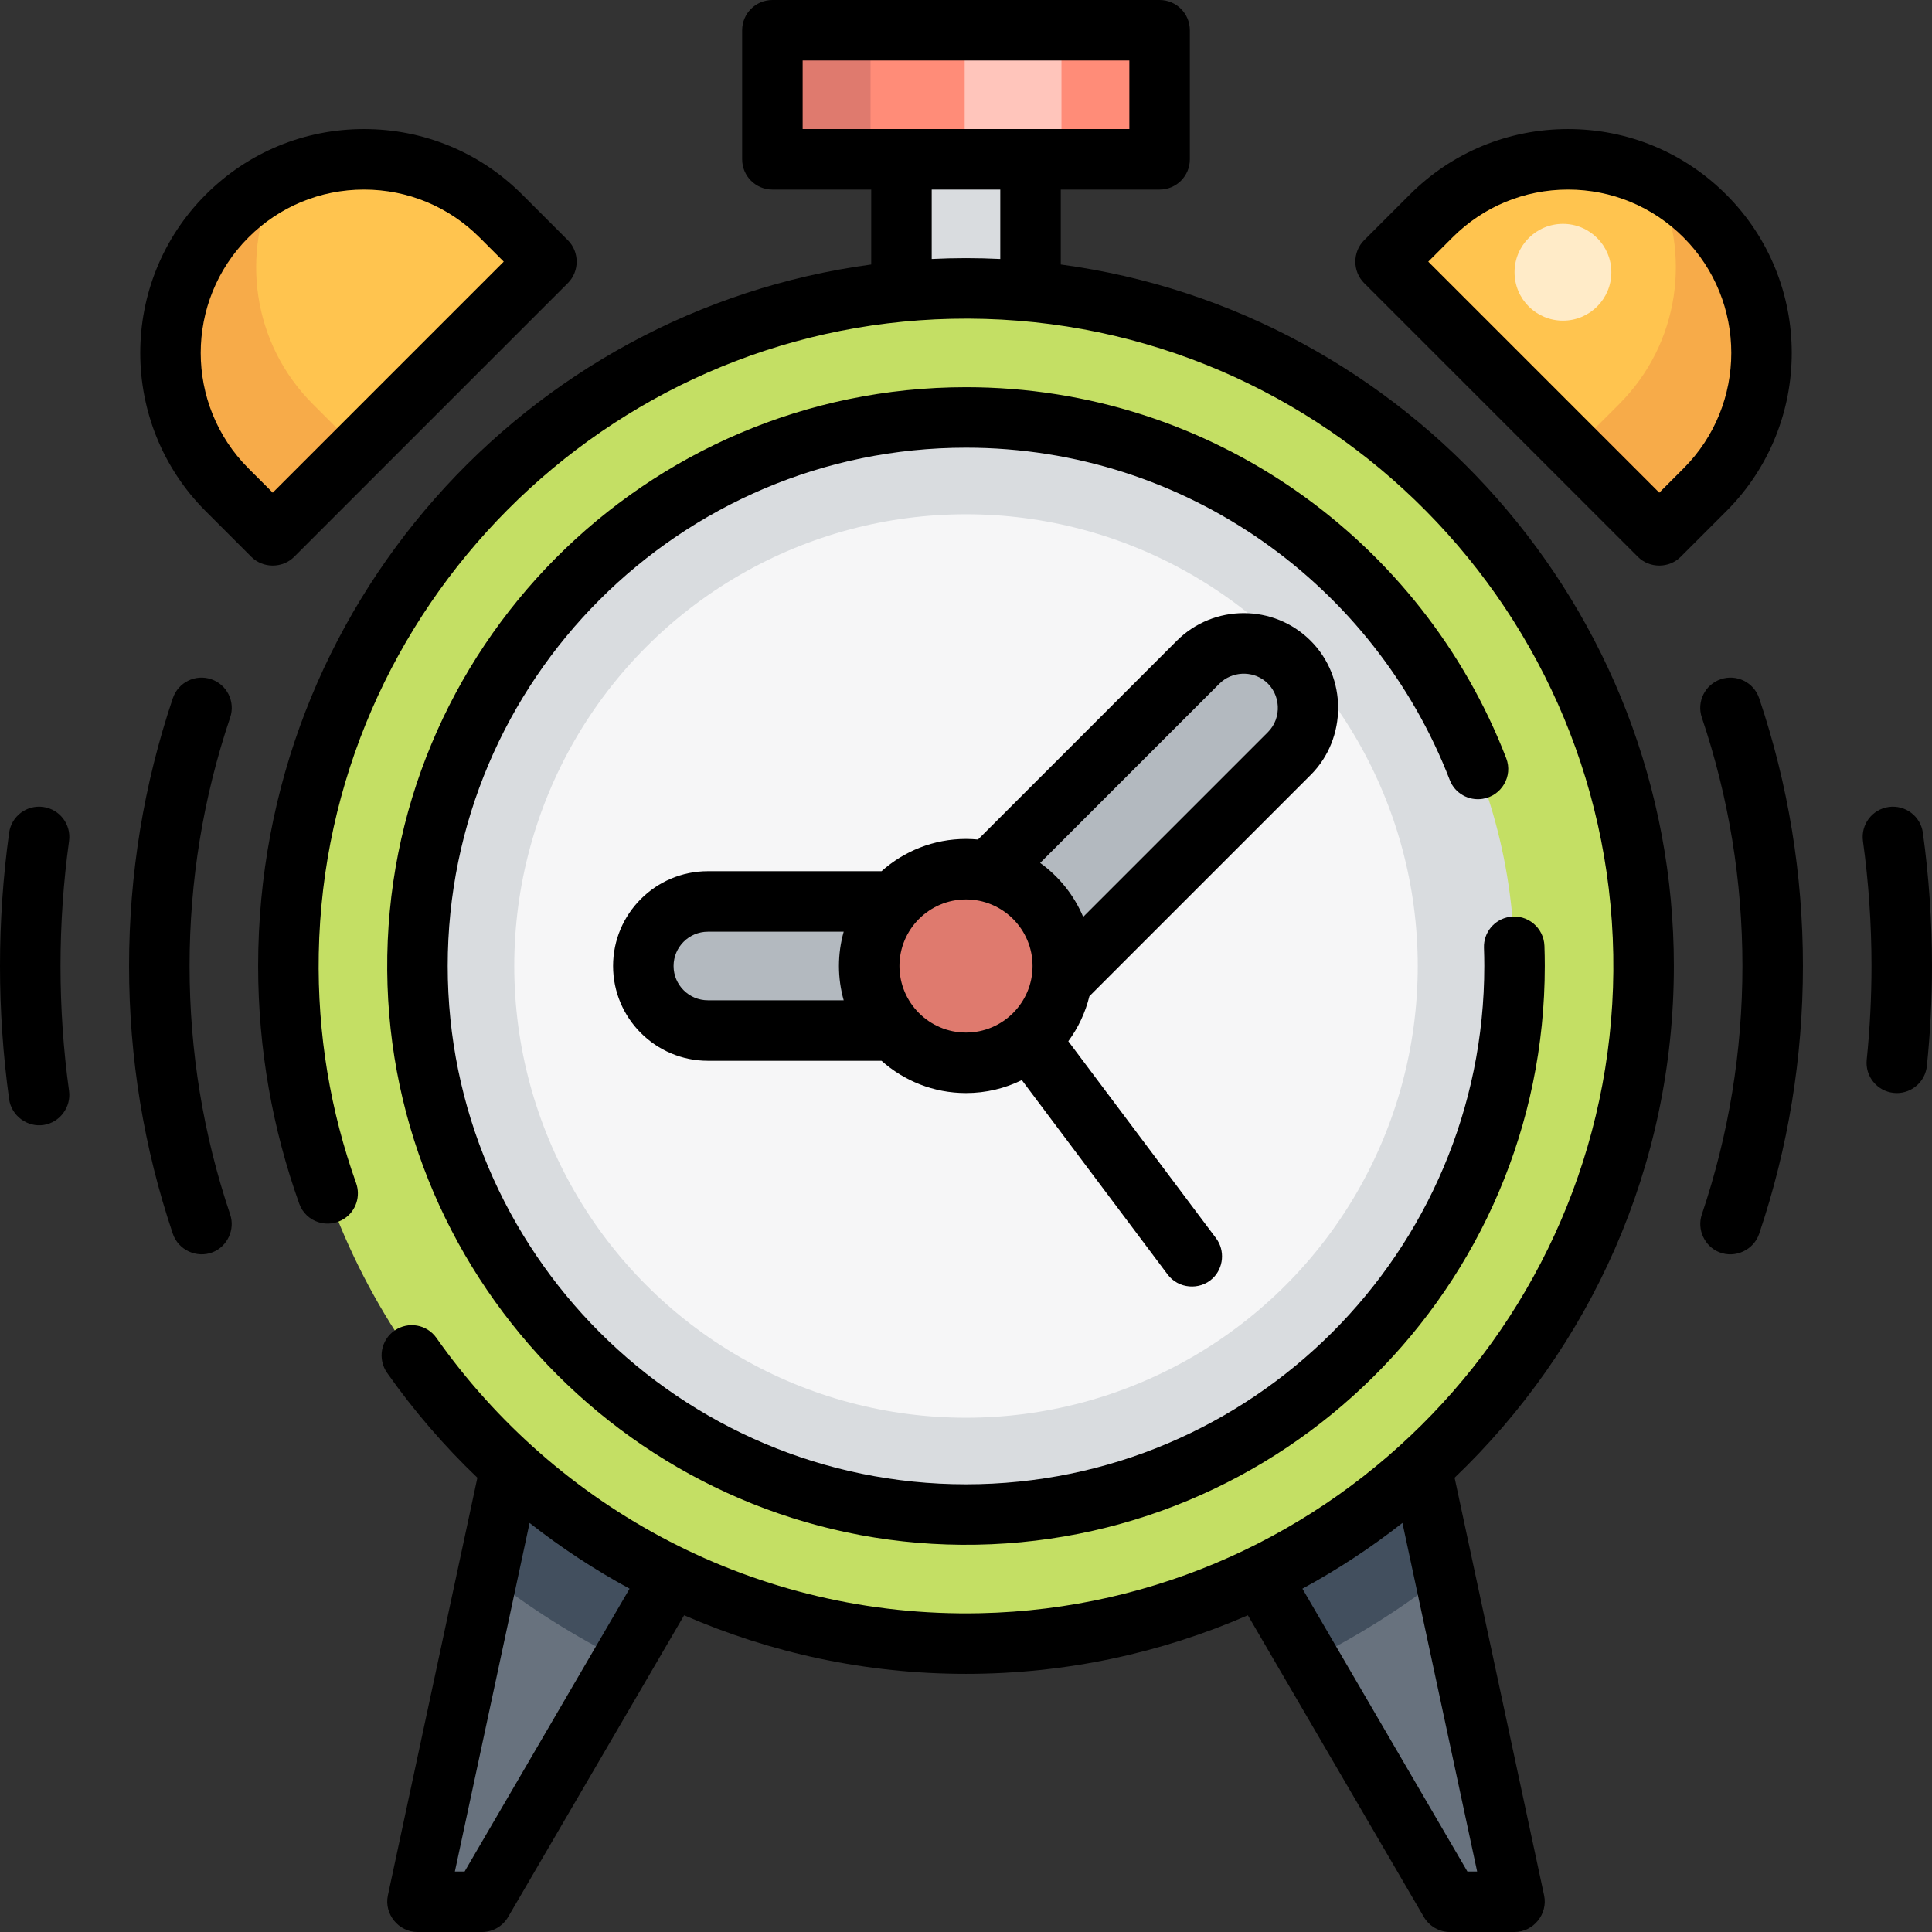
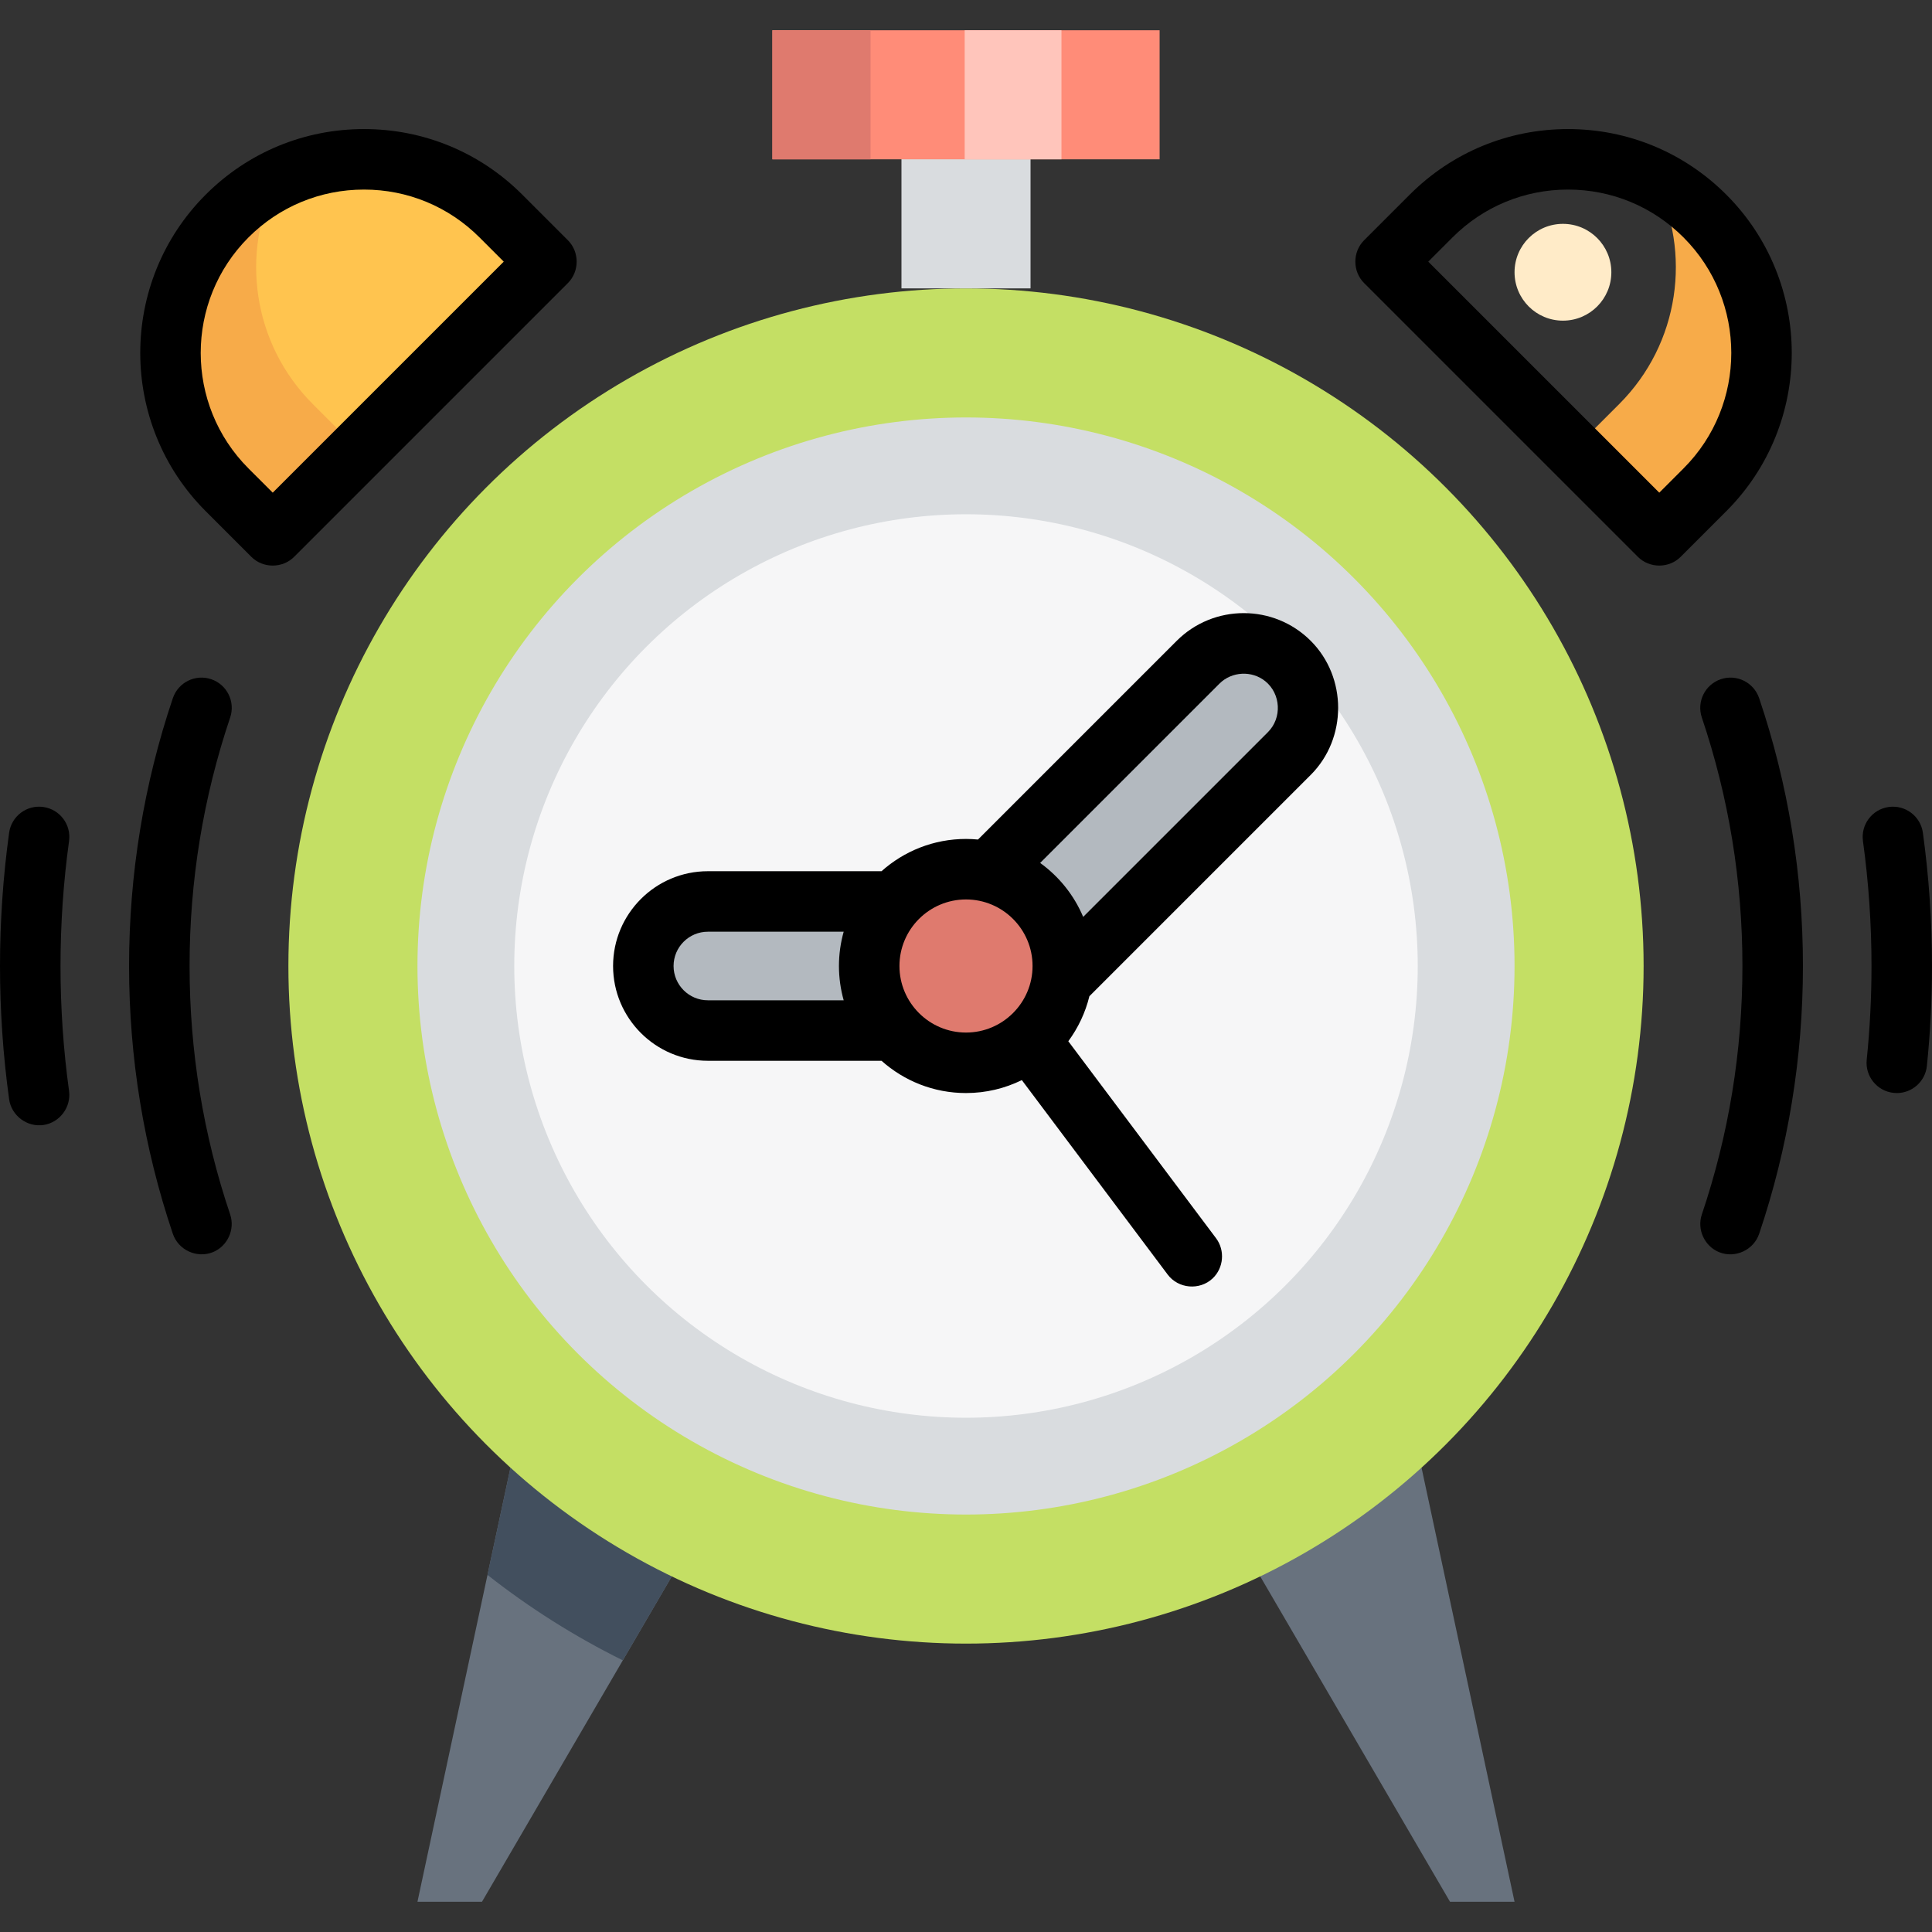
<svg xmlns="http://www.w3.org/2000/svg" version="1.1" id="Layer_1" x="0px" y="0px" viewBox="0 0 512 512" style="enable-background:new 0 0 512 512;" xml:space="preserve">
  <rect x="0" y="0" width="512" height="512" fill="#333333" stroke="none" />
  <g>
    <polygon style="fill:#68727E;" points="401.37,503.983 384.268,503.983 324.41,401.37 375.717,384.267  " />
    <polygon style="fill:#68727E;" points="110.631,503.983 127.733,503.983 187.591,401.37 136.284,384.267  " />
  </g>
  <g>
-     <path style="fill:#424F5E;" d="M375.717,384.267L324.41,401.37l22.54,38.639c12.759-6.318,24.774-13.914,35.861-22.638   L375.717,384.267z" />
    <path style="fill:#424F5E;" d="M136.284,384.267l-7.093,33.104c11.087,8.724,23.102,16.32,35.861,22.638l22.539-38.639   L136.284,384.267z" />
  </g>
  <circle style="fill:#C4DF64;" cx="256.001" cy="256" r="179.574" />
  <circle style="fill:#D9DCDF;" cx="256.001" cy="256" r="145.37" />
  <circle style="fill:#F6F6F7;" cx="256.001" cy="256" r="119.716" />
-   <path style="fill:#FFC44F;" d="M439.724,141.901l-72.559-72.559l12.093-12.093c20.036-20.036,52.522-20.036,72.559,0l0,0  c20.036,20.036,20.036,52.522,0,72.559L439.724,141.901z" />
  <path style="fill:#F7AB49;" d="M451.818,57.249L451.818,57.249c-3.969-3.969-8.431-7.138-13.184-9.536  c9.702,19.239,6.532,43.307-9.536,59.375l-12.093,12.093l22.719,22.719l12.093-12.093  C471.854,109.771,471.854,77.285,451.818,57.249z" />
  <circle style="fill:#FFEBC8;" cx="97.804" cy="72.15" r="12.827" />
  <path style="fill:#FFC44F;" d="M72.277,141.901l72.559-72.559l-12.093-12.093c-20.036-20.036-52.522-20.036-72.559,0l0,0  c-20.036,20.036-20.036,52.522,0,72.559L72.277,141.901z" />
  <path style="fill:#F7AB49;" d="M73.367,47.713c-4.752,2.396-9.215,5.567-13.184,9.536l0,0c-20.036,20.036-20.036,52.522,0,72.559  l12.093,12.093l22.719-22.719l-12.093-12.093C66.835,91.021,63.666,66.952,73.367,47.713z" />
  <circle style="fill:#FFEBC8;" cx="414.197" cy="72.15" r="12.827" />
  <g>
    <path style="fill:#B3B9BF;" d="M341.691,199.684l-78.605,78.605l-24.187-24.187l78.605-78.605c6.678-6.678,17.507-6.678,24.186,0   l0,0C348.369,182.177,348.369,193.005,341.691,199.684z" />
    <path style="fill:#B3B9BF;" d="M187.591,238.898h59.858v34.205h-59.858c-9.446,0-17.102-7.656-17.102-17.102l0,0   C170.489,246.554,178.146,238.898,187.591,238.898z" />
  </g>
  <circle style="fill:#DF7A6E;" cx="256.001" cy="256" r="25.653" />
  <rect x="238.898" y="33.67" style="fill:#D9DCDF;" width="34.205" height="42.756" />
  <rect x="204.694" y="8.017" style="fill:#FF8C78;" width="102.614" height="34.205" />
  <rect x="204.694" y="8.017" style="fill:#DF7A6E;" width="26.009" height="34.205" />
  <rect x="255.648" y="8.017" style="fill:#FFC5BB;" width="25.653" height="34.205" />
  <path d="M55.965,179.996c-4.194-1.417-8.744,0.837-10.159,5.032C38.108,207.834,34.205,231.712,34.205,256  s3.903,48.168,11.601,70.972c1.455,4.31,6.358,6.558,10.581,4.875c3.899-1.554,5.951-6.031,4.61-10.003  c-7.139-21.15-10.758-43.304-10.758-65.845s3.619-44.695,10.758-65.845C62.413,185.961,60.16,181.412,55.965,179.996z" />
  <path d="M456.036,179.996c-4.195,1.416-6.448,5.964-5.032,10.159c7.139,21.15,10.758,43.304,10.758,65.845  s-3.619,44.695-10.758,65.845c-1.344,3.979,0.715,8.438,4.61,10.003c4.219,1.694,9.129-0.574,10.581-4.875  c7.698-22.805,11.601-46.684,11.601-70.972s-3.903-48.168-11.601-70.972C464.779,180.832,460.228,178.579,456.036,179.996z" />
  <path d="M11.453,213.854c-4.392-0.608-8.433,2.46-9.037,6.846c-1.602,11.612-2.415,23.49-2.415,35.3  c0,11.81,0.812,23.688,2.415,35.3c0.605,4.384,4.814,7.513,9.186,6.823c4.257-0.672,7.287-4.739,6.697-9.014  c-1.502-10.89-2.264-22.029-2.264-33.109s0.762-22.219,2.265-33.11C18.904,218.504,15.838,214.459,11.453,213.854z" />
  <path d="M509.586,220.699c-0.605-4.386-4.647-7.445-9.037-6.845c-4.386,0.605-7.45,4.652-6.845,9.037  c1.502,10.89,2.264,22.029,2.264,33.109c0,8.287-0.426,16.643-1.269,24.834c-0.453,4.405,2.75,8.342,7.154,8.795  c0.279,0.029,0.556,0.043,0.829,0.043c4.059,0,7.541-3.072,7.964-7.197c0.898-8.734,1.353-17.641,1.353-26.474  C512.001,244.19,511.188,232.312,509.586,220.699z" />
  <path d="M457.486,51.581c-11.204-11.205-26.101-17.376-41.948-17.376c-15.846,0-30.743,6.171-41.948,17.376l-12.093,12.092  c-3.087,3.086-3.087,8.251,0,11.337l72.559,72.559c3.086,3.087,8.251,3.087,11.337,0l12.092-12.093  C480.616,112.346,480.616,74.71,457.486,51.581z M439.724,130.563l-61.221-61.221l6.424-6.424  c8.177-8.177,19.048-12.68,30.611-12.68s22.434,4.503,30.611,12.679c16.879,16.879,16.879,44.342,0,61.221L439.724,130.563z" />
  <path d="M77.945,147.569l72.559-72.559c3.087-3.086,3.087-8.251,0-11.337l-12.093-12.092  c-11.204-11.206-26.101-17.377-41.948-17.377s-30.744,6.171-41.948,17.376c-23.13,23.13-23.13,60.766,0,83.895l12.092,12.093  C69.693,150.656,74.859,150.656,77.945,147.569z M65.852,124.139c-16.879-16.879-16.879-44.342,0-61.221  c8.177-8.177,19.048-12.68,30.611-12.68s22.434,4.503,30.611,12.679l6.424,6.424l-61.221,61.221L65.852,124.139z" />
  <path d="M347.359,205.353c9.683-9.683,9.683-25.842,0-35.524c-9.792-9.794-25.729-9.794-35.524,0l-52.655,52.655  c-1.048-0.098-2.107-0.155-3.18-0.155c-8.59,0-16.434,3.238-22.389,8.551h-46.02c-13.851,0-25.119,11.268-25.119,25.119  s11.268,25.119,25.119,25.119h46.02c5.955,5.313,13.799,8.551,22.389,8.551c5.306,0,10.327-1.238,14.795-3.433l38.65,51.535  c2.828,3.771,8.472,4.255,11.909,1.028c2.937-2.759,3.335-7.427,0.918-10.648l-39.16-52.213c2.593-3.518,4.517-7.556,5.588-11.926  L347.359,205.353z M223.586,265.086h-35.995c-5.01,0-9.086-4.076-9.086-9.086c0-5.01,4.076-9.086,9.086-9.086h35.995  c-0.812,2.892-1.256,5.938-1.256,9.086C222.33,259.148,222.774,262.193,223.586,265.086z M256.001,273.637  c-9.725,0-17.637-7.912-17.637-17.637s7.912-17.637,17.637-17.637c9.725,0,17.637,7.912,17.637,17.637  S265.725,273.637,256.001,273.637z M275.653,228.686l47.52-47.52c3.246-3.246,8.598-3.525,12.16-0.622  c4.116,3.355,4.446,9.715,0.689,13.471l-48.97,48.97C284.631,237.232,280.652,232.294,275.653,228.686z" />
-   <path d="M443.591,256c0-94.921-70.869-173.59-162.472-185.904V50.238h26.188c4.427,0,8.017-3.589,8.017-8.017V8.017  c0-4.427-3.589-8.017-8.017-8.017H204.694c-4.427,0-8.017,3.589-8.017,8.017v34.205c0,4.427,3.589,8.017,8.017,8.017h26.188v19.858  C139.278,82.41,68.41,161.079,68.41,256c0,22.093,3.849,43.301,10.898,63.002c1.76,4.92,7.73,6.817,12.049,3.874l0,0  c3.023-2.061,4.245-5.897,3.015-9.342c-6.773-18.966-10.299-39.46-9.898-60.815c1.723-91.613,76.057-166.209,167.664-168.232  c95.338-2.107,173.748,74,175.394,168.483c1.639,94.109-73.653,172.514-167.754,174.548c-59.492,1.286-112.381-27.886-144.13-72.968  c-2.51-3.564-7.429-4.428-11.03-1.973c-3.712,2.53-4.598,7.605-2.011,11.277c7.059,10.016,15.068,19.315,23.905,27.756  l-23.72,110.695c-1.054,4.915,2.817,9.696,7.838,9.696h17.102c2.852,0,5.489-1.515,6.925-3.977l46.645-79.963  c22.901,9.981,48.161,15.531,74.696,15.531c26.535,0,51.795-5.55,74.697-15.531l46.645,79.963c1.437,2.463,4.074,3.977,6.924,3.977  h17.102c5.023,0,8.892-4.781,7.838-9.696l-23.72-110.696C421.269,357.428,443.591,309.273,443.591,256z M212.71,34.205V16.033h86.58  v18.171H212.71z M265.086,68.633c-3.011-0.144-6.039-0.223-9.086-0.223c-3.046,0-6.075,0.079-9.086,0.223V50.238h18.171V68.633z   M123.129,495.967h-2.581l19.794-92.371c8.303,6.52,17.168,12.355,26.507,17.422L123.129,495.967z M391.454,495.967h-2.581  l-43.72-74.949c9.34-5.067,18.205-10.902,26.508-17.422L391.454,495.967z" />
-   <path d="M392.882,211.706h0.002c5.034-0.775,8.12-6.004,6.286-10.756c-22.169-57.463-77.985-98.336-143.17-98.336  c-84.976,0-154.034,69.459-153.382,154.583c0.64,83.429,68.756,151.544,152.185,152.185  c85.125,0.652,154.583-68.406,154.583-153.382c0-1.781-0.032-3.554-0.094-5.32c-0.17-4.818-4.472-8.424-9.236-7.692l-0.004,0.001  c-4.012,0.617-6.931,4.133-6.785,8.19c0.058,1.6,0.088,3.207,0.088,4.821c0,75.735-61.615,137.352-137.352,137.353  c-75.743,0.001-137.356-61.612-137.355-137.354c0.001-75.736,61.617-137.352,137.353-137.352c58.383,0,108.37,36.618,128.213,88.091  C385.558,210.226,389.188,212.274,392.882,211.706z" />
  <g>
</g>
  <g>
</g>
  <g>
</g>
  <g>
</g>
  <g>
</g>
  <g>
</g>
  <g>
</g>
  <g>
</g>
  <g>
</g>
  <g>
</g>
  <g>
</g>
  <g>
</g>
  <g>
</g>
  <g>
</g>
  <g>
</g>
</svg>